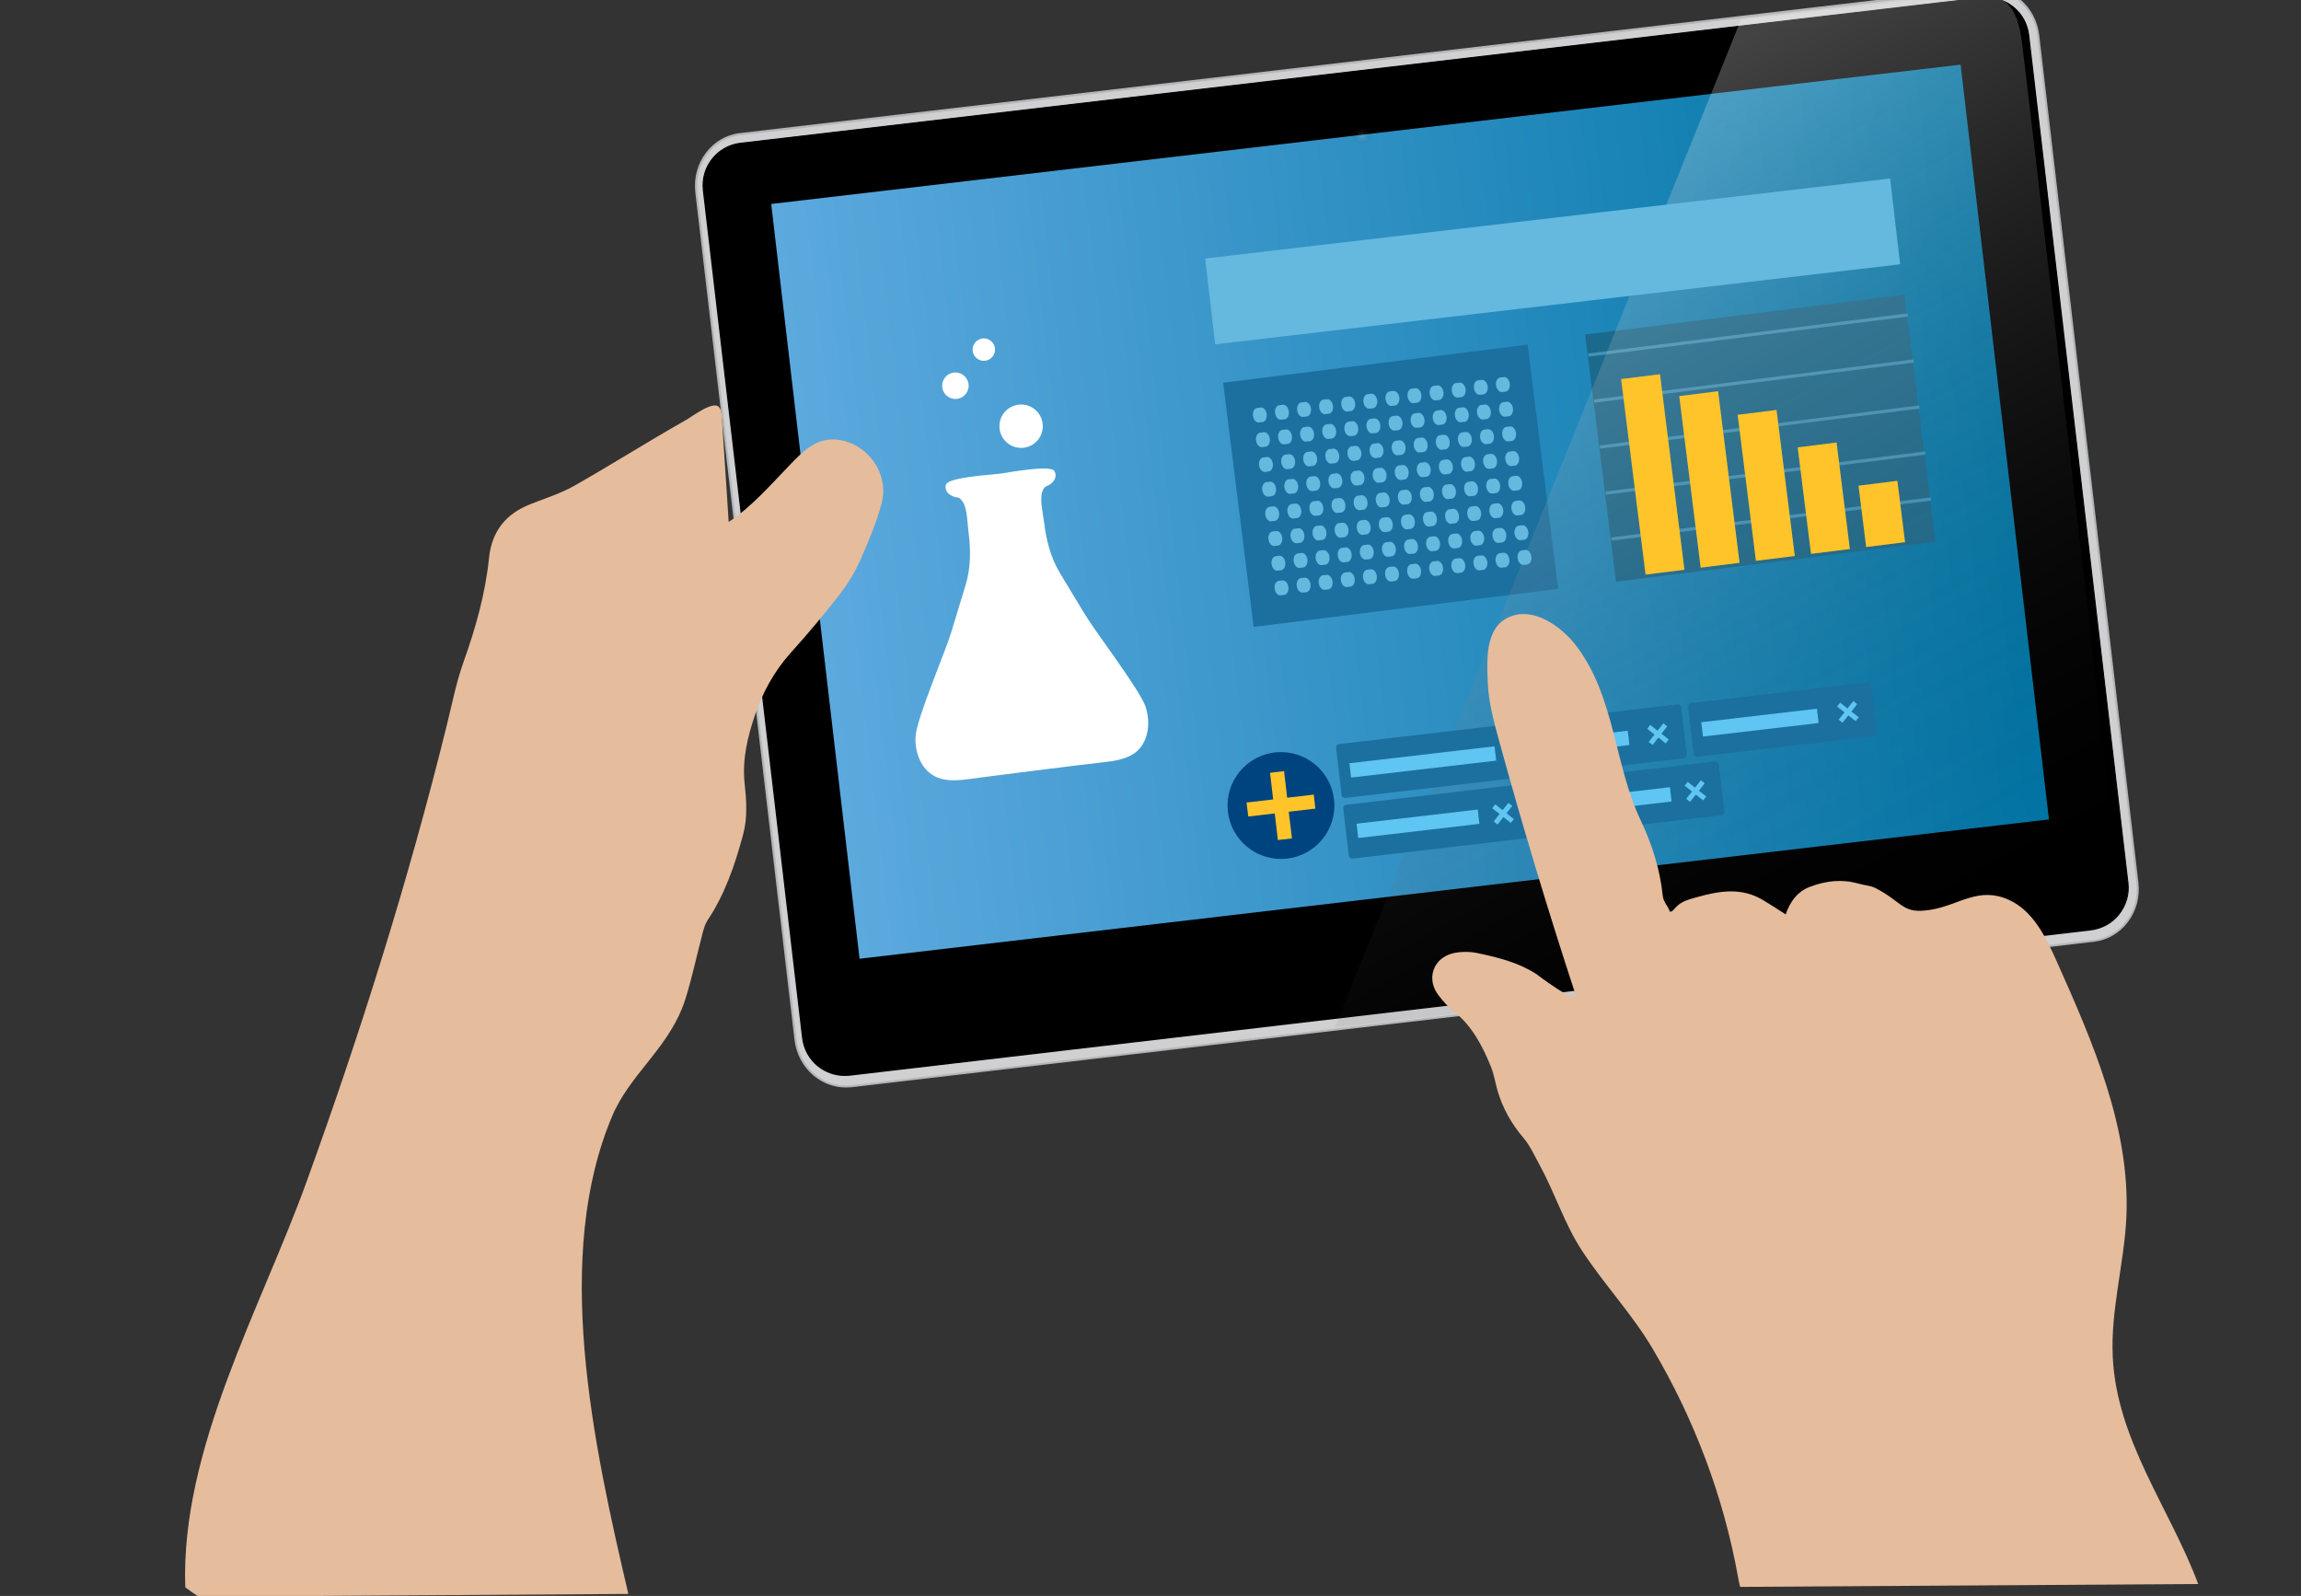
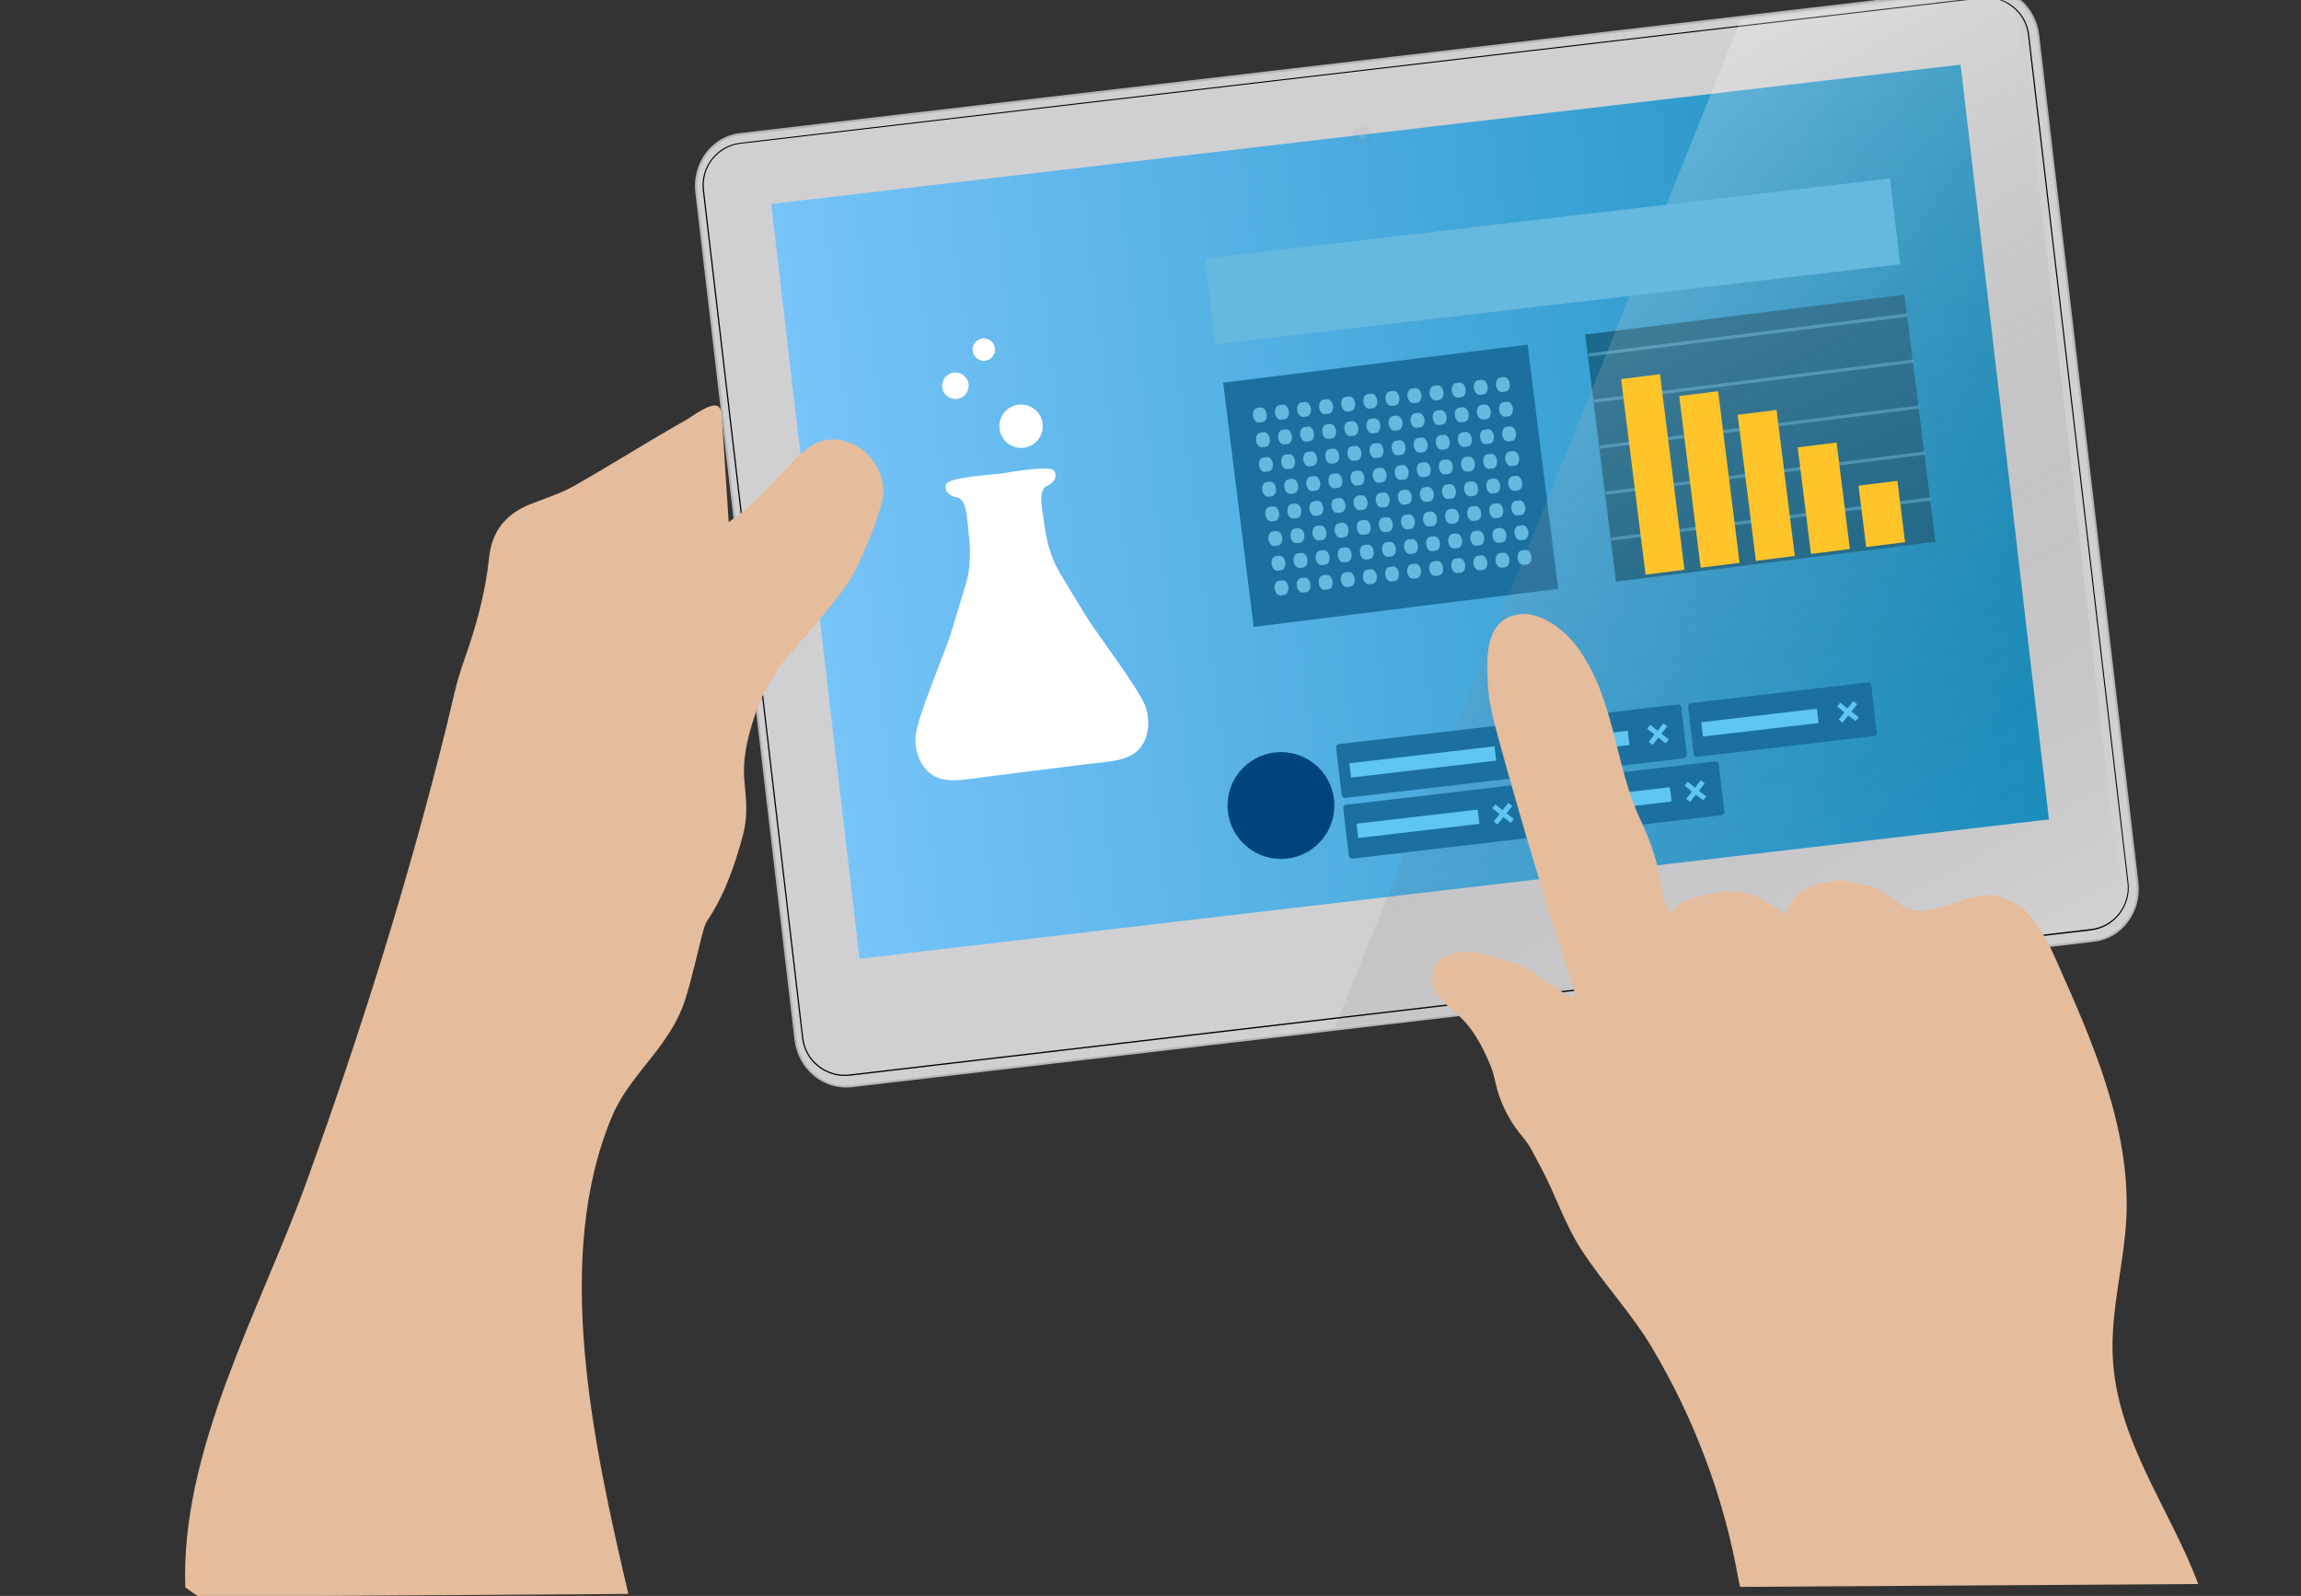
<svg xmlns="http://www.w3.org/2000/svg" enable-background="new 681 -350.7 2153.6 1493.7" version="1.1" viewBox="681 -350.7 2153.6 1493.7" xml:space="preserve">
  <rect x="681" y="-350.7" width="2153.6" height="1493.7" fill="#333333" stroke="none" />
  <style type="text/css">
	.st0{fill:#D0D0D2;}
	.st1{fill:#B3B7B7;}
	.st2{opacity:0.871;fill:url(#f);enable-background:new    ;}
	.st3{fill:#1B698C;}
	.st4{opacity:0.54;fill:none;stroke:#65B8DE;stroke-width:3;stroke-miterlimit:10;}
	.st5{fill:#1B70A0;}
	.st6{opacity:0.164;fill:url(#e);enable-background:new    ;}
	.st7{opacity:0.264;fill:url(#d);enable-background:new    ;}
	.st8{fill:#65B8DE;}
	.st9{fill:#00447F;}
	.st10{fill:#FFC42A;}
	.st11{fill:#5FC5F2;}
	.st12{fill:#E5BC9C;}
	.st13{fill:#FFFFFF;}
</style>
  <path class="st0" d="m1373.4-225l1163.2-136.2c25.6-3 48.9 16.5 52.1 43.6l92.8 792.9c3.2 27.1-15 51.4-40.6 54.5l-1163.1 136.1c-25.6 3-48.9-16.5-52.1-43.6l-92.8-792.9c-3.2-27.2 14.9-51.5 40.5-54.4z" />
  <path class="st1" d="m1472.8 667.1c-10.9 0.1-21.4-3.8-30.2-11-10.1-8.4-16.4-20.4-18-33.7l-92.8-792.9c-3.3-27.6 15.4-52.5 41.4-55.6l1163.2-136.2c12.7-1.5 25.1 2.3 35.2 10.8 10.1 8.4 16.4 20.4 18 33.7l92.8 792.9c1.6 13.4-1.8 26.5-9.7 37-7.8 10.5-19.1 17.1-31.8 18.6l-1163.1 136.2c-1.6 0.1-3.3 0.2-5 0.2zm-99.3-891.1c-25 3-42.8 26.9-39.7 53.4l92.8 792.9c1.5 12.8 7.7 24.4 17.3 32.4s21.6 11.7 33.7 10.3l1163.2-136.2c12.1-1.4 22.9-7.7 30.4-17.8 7.5-10 10.9-22.7 9.3-35.6l-92.8-792.9c-1.5-12.8-7.7-24.4-17.3-32.4-9.7-8-21.6-11.7-33.7-10.3l-1163.2 136.2z" />
-   <path d="m1374.1-216.7l1161.7-136.1c21.8-2.5 41.4 13 43.9 34.7l92.9 793.5c2.5 21.8-13 41.4-34.7 43.9l-1161.7 136.2c-21.8 2.5-41.4-13-43.9-34.7l-92.9-793.5c-2.6-21.7 13-41.4 34.7-44z" />
  <path d="m1471.8 656.3c-9.1 0.1-17.8-3-25.1-8.6-8.4-6.6-13.7-16.2-15-26.8l-92.9-793.5c-2.5-22 13.2-42 35.2-44.5l1161.6-136.1c10.7-1.3 21.1 1.8 29.6 8.4 8.4 6.6 13.7 16.2 15 26.8l92.9 793.5c1.3 10.7-1.8 21.1-8.4 29.6-6.6 8.4-16.2 13.7-26.8 15l-1161.7 136c-1.4 0.1-2.9 0.2-4.4 0.2zm-97.6-872.5c-21.4 2.5-36.9 21.9-34.3 43.4l92.9 793.5c1.2 10.4 6.4 19.7 14.6 26.1s18.5 9.4 28.9 8.1l1161.7-136.1c10.4-1.2 19.7-6.4 26.1-14.6s9.4-18.5 8.1-28.9l-93.1-793.3c-1.2-10.4-6.4-19.7-14.6-26.1s-18.5-9.4-28.9-8.1l-1161.4 136z" />
  <linearGradient id="f" x1="1485.2" x2="2606.1" y1="683.07" y2="683.07" gradientTransform="matrix(.993 -.116 -.116 -.987 47.989 1040.2)" gradientUnits="userSpaceOnUse">
    <stop stop-color="#6AC2FF" offset="0" />
    <stop stop-color="#0087BF" offset="1" />
  </linearGradient>
  <polygon class="st2" points="1402.8 -159.8 2516 -290.2 2598.7 416.2 1485.5 546.6" />
  <rect class="st3" transform="matrix(.992 -.124 .124 .992 10.845 290.29)" x="2178.4" y="-58.2" width="301.3" height="233.1" />
  <line class="st4" x1="2189.2" x2="2488.2" y1="153.8" y2="116.3" />
  <line class="st4" x1="2183.8" x2="2482.8" y1="110.8" y2="73.3" />
  <line class="st4" x1="2178.4" x2="2477.4" y1="67.7" y2="30.2" />
  <line class="st4" x1="2173" x2="2472" y1="24.7" y2="-12.8" />
  <line class="st4" x1="2167.6" x2="2466.6" y1="-18.4" y2="-55.9" />
  <rect class="st5" transform="matrix(.992 -.124 .124 .992 2.582 247.57)" x="1839.4" y="-12.1" width="287.3" height="230.4" />
  <radialGradient id="e" cx="2342.1" cy="981.59" r="8.09" gradientTransform="matrix(1.248 -.146 -.139 -1.185 -830.4 1281.8)" gradientUnits="userSpaceOnUse">
    <stop stop-color="#fff" offset="0" />
    <stop stop-opacity="0" offset="1" />
  </radialGradient>
  <path class="st6" d="m1965.6-227.1c0.6 5.3-3.4 10.1-8.9 10.8-5.6 0.6-10.6-3.1-11.3-8.4-0.6-5.3 3.4-10.1 8.9-10.8 5.6-0.7 10.7 3.1 11.3 8.4z" />
  <linearGradient id="d" x1="2171.6" x2="2493.4" y1="987.72" y2="190.44" gradientTransform="matrix(1.002 -.117 -.117 -.999 10.513 1055.7)" gradientUnits="userSpaceOnUse">
    <stop stop-color="#fff" offset="0" />
    <stop stop-opacity="0" offset="1" />
  </linearGradient>
  <path class="st7" d="m2310.4-332.2l-380.2 943.1 739.9-84.1s-92-805.9-97.2-841.7c-5.5-37.5-22.4-44.3-55.4-40.9-34.5 3.5-207.1 23.6-207.1 23.6z" />
  <rect class="st8" transform="matrix(.993 -.116 .116 .993 26.902 247.56)" x="1811.8" y="-147.2" width="645.6" height="80.9" />
  <circle class="st9" cx="1879.9" cy="403.2" r="50" />
-   <polygon class="st10" points="1910.6 393 1885.7 395.9 1882.8 371 1869.7 372.6 1872.6 397.5 1847.7 400.4 1849.3 413.5 1874.1 410.6 1877 435.5 1890.2 434 1887.2 409 1912.1 406.1" />
  <path class="st5" d="m2136.2 373.2l-196.1 22.9c-1.7 0.2-3.2-1-3.4-2.7l-5.2-44.3c-0.2-1.7 1-3.2 2.7-3.4l196.1-22.9c1.7-0.2 3.2 1 3.4 2.7l5.2 44.3c0.2 1.7-1 3.2-2.7 3.4z" />
  <polygon class="st11" points="2122 355.6 2115.1 350.1 2120.5 343.3 2116.9 340.4 2111.5 347.4 2104.6 341.9 2101.7 345.5 2108.6 351 2103.1 357.8 2106.8 360.7 2112.2 353.8 2119.1 359.2" />
  <path class="st5" d="m2257.1 359l-108.4 12.7c-1.7 0.2-3.2-1-3.4-2.7l-5.2-44.3c-0.2-1.7 1-3.2 2.7-3.4l108.4-12.7c1.7-0.2 3.2 1 3.4 2.7l5.2 44.3c0.2 1.7-1 3.2-2.7 3.4z" />
  <polygon class="st11" points="2242.9 341.4 2236 336 2241.4 329.1 2237.8 326.3 2232.4 333.2 2225.5 327.7 2222.7 331.4 2229.5 336.8 2224.1 343.7 2227.7 346.5 2233.2 339.6 2240 345.1" />
  <path class="st5" d="m2434.9 338.2l-165.3 19.4c-1.7 0.2-3.2-1-3.4-2.7l-5.2-44.2c-0.2-1.7 1-3.2 2.7-3.4l165.3-19.3c1.7-0.2 3.2 1 3.4 2.7l5.2 44.3c0.2 1.5-1 3-2.7 3.2z" />
  <polygon class="st11" points="2420.7 320.6 2413.8 315.3 2419.2 308.3 2415.6 305.4 2410.1 312.4 2403.3 306.9 2400.4 310.5 2407.3 316 2401.9 322.8 2405.5 325.7 2410.9 318.9 2417.8 324.2" />
  <path class="st5" d="m2292.2 412.3l-165.3 19.4c-1.7 0.2-3.2-1-3.4-2.7l-5.2-44.3c-0.2-1.7 1-3.2 2.7-3.4l165.3-19.4c1.7-0.2 3.2 1 3.4 2.7l5.2 44.3c0.3 1.7-1 3.3-2.7 3.4z" />
  <polygon class="st11" points="2278 394.7 2271.1 389.4 2276.5 382.4 2272.9 379.5 2267.5 386.5 2260.6 381 2257.7 384.6 2264.6 390.1 2259.2 396.9 2262.8 399.8 2268.2 393 2275.1 398.4" />
  <path class="st5" d="m2112.1 433.5l-165.3 19.4c-1.7 0.2-3.2-1-3.4-2.7l-5.2-44.3c-0.2-1.7 1-3.2 2.7-3.4l165.3-19.4c1.7-0.2 3.2 1 3.4 2.7l5.2 44.3c0.2 1.7-1 3.2-2.7 3.4z" />
  <polygon class="st11" points="2097.9 415.9 2091 410.4 2096.4 403.6 2092.8 400.7 2087.3 407.5 2080.5 402.1 2077.6 405.8 2084.5 411.1 2079 418.1 2082.6 421 2088.1 414 2095 419.5" />
  <rect class="st11" transform="matrix(.993 -.116 .116 .993 -28.422 236.63)" x="1944.8" y="355.1" width="136.8" height="13.5" />
  <rect class="st11" transform="matrix(.993 -.116 .116 .993 -24.978 256.13)" x="2158" y="335.3" width="48" height="13.5" />
  <rect class="st11" transform="matrix(.993 -.116 .116 .993 -21.989 273.09)" x="2274.3" y="318.2" width="109" height="13.5" />
  <rect class="st11" transform="matrix(.993 -.116 .116 .993 -31.522 257.29)" x="2131.5" y="392" width="114.2" height="13.5" />
  <rect class="st11" transform="matrix(.993 -.116 .116 .993 -35.191 236.49)" x="1951.6" y="413" width="114.2" height="13.5" />
  <path class="st12" d="m1467 61.1c-20.2-3.4-32.9 9-45.5 22-17.7 18.3-37 40.7-58.5 54.7-2.1-32.8-4.3-65.5-6.4-98.3-0.2-3.2-0.5-6.6-2.6-9.1-5.4-6.7-25.6 9.1-31 12-35.2 19.9-69.2 41.5-104.4 61.5-12.9 7.3-27.4 11.8-41.3 17.3-22.9 9.1-36 25.2-38.6 50.3-3.4 33.2-12.4 65.1-23.6 96.6-7.2 19.9-11.2 41-16.3 61.5-35.7 144.2-80.3 286.1-130.9 425.8-43 118.9-118 250.3-113.5 379.5 4.2 3.2 8.4 6.1 12.6 8.8l402.1-2.6c-32.9-140.4-71.5-316.8-14.3-449.1 0.8-1.8 1.6-3.6 2.5-5.3 17.5-35.2 51.8-60.3 65-101.8 6.6-20.8 11-42.3 16.6-63.4 1-3.7 2.2-7.6 4.2-10.7 16.4-24.5 25.7-51.9 33.3-80 4.5-16.4 3.2-32.3 1.5-48.8-2.3-21.7 2.7-42.9 9.7-63.4 7.3-21.4 17.9-40.9 33.2-58 16.2-18 31.8-36.5 46.5-55.5 7.6-9.8 14.2-20.9 19.2-32.3 7.5-16.9 14.7-34.3 19.6-52.1 7.3-27.1-11.7-55-39.1-59.6z" />
  <line class="st8" x1="1858.4" x2="2092" y1="37.9" y2="8.7" />
  <path class="st8" d="m2090.2 15.8l-3.4 0.4c-2.6 0.3-5.1-2.5-5.6-6.2-0.5-3.8 1.3-7.1 3.9-7.4l3.4-0.4c2.6-0.3 5.1 2.5 5.6 6.2 0.4 3.8-1.3 7.1-3.9 7.4zm-20.7 2.6l-3.4 0.4c-2.6 0.3-5.1-2.5-5.6-6.2s1.3-7.1 3.9-7.4l3.4-0.4c2.6-0.3 5.1 2.5 5.6 6.2 0.4 3.7-1.3 7.1-3.9 7.4zm-20.7 2.6l-3.4 0.4c-2.6 0.3-5.1-2.5-5.6-6.2-0.5-3.8 1.3-7.1 3.9-7.4l3.4-0.4c2.6-0.3 5.1 2.5 5.6 6.2s-1.3 7.1-3.9 7.4zm-20.7 2.6l-3.4 0.4c-2.6 0.3-5.1-2.5-5.6-6.2-0.5-3.8 1.3-7.1 3.9-7.4l3.4-0.4c2.6-0.3 5.1 2.5 5.6 6.2s-1.3 7.1-3.9 7.4zm-20.7 2.6l-3.4 0.4c-2.6 0.3-5.1-2.5-5.6-6.2-0.5-3.8 1.3-7.1 3.9-7.4l3.4-0.4c2.6-0.3 5.1 2.5 5.6 6.2s-1.2 7-3.9 7.4zm-20.6 2.6l-3.4 0.4c-2.6 0.3-5.1-2.5-5.6-6.2-0.5-3.8 1.3-7.1 3.9-7.4l3.4-0.4c2.6-0.3 5.1 2.5 5.6 6.2 0.4 3.7-1.3 7-3.9 7.4zm-20.7 2.6l-3.4 0.4c-2.6 0.3-5.1-2.5-5.6-6.2-0.5-3.8 1.3-7.1 3.9-7.4l3.4-0.4c2.6-0.3 5.1 2.5 5.6 6.2 0.4 3.7-1.3 7-3.9 7.4zm-20.7 2.6l-3.4 0.4c-2.6 0.3-5.1-2.5-5.6-6.2-0.5-3.8 1.3-7.1 3.9-7.4l3.4-0.4c2.6-0.3 5.1 2.5 5.6 6.2s-1.3 7-3.9 7.4zm-20.7 2.5l-3.4 0.4c-2.6 0.3-5.1-2.5-5.6-6.2-0.5-3.8 1.3-7.1 3.9-7.4l3.4-0.4c2.6-0.3 5.1 2.5 5.6 6.2 0.5 3.8-1.3 7.1-3.9 7.4zm-20.6 2.6l-3.4 0.4c-2.6 0.3-5.1-2.5-5.6-6.2s1.3-7.1 3.9-7.4l3.4-0.4c2.6-0.3 5.1 2.5 5.6 6.2 0.4 3.8-1.3 7.1-3.9 7.4zm-20.7 2.6l-3.4 0.4c-2.6 0.3-5.1-2.5-5.6-6.2-0.5-3.8 1.3-7.1 3.9-7.4l3.4-0.4c2.6-0.3 5.1 2.5 5.6 6.2s-1.3 7.1-3.9 7.4zm-20.7 2.6l-3.4 0.4c-2.6 0.3-5.1-2.5-5.6-6.2-0.5-3.8 1.3-7.1 3.9-7.4l3.4-0.4c2.6-0.3 5.1 2.5 5.6 6.2 0.4 3.8-1.3 7.1-3.9 7.4z" />
  <line class="st8" x1="1861.3" x2="2094.9" y1="61.1" y2="31.8" />
  <path class="st8" d="m2093.1 38.9l-3.4 0.4c-2.6 0.3-5.1-2.5-5.6-6.2s1.3-7.1 3.9-7.4l3.4-0.4c2.6-0.3 5.1 2.5 5.6 6.2 0.4 3.8-1.3 7.1-3.9 7.4zm-20.7 2.6l-3.4 0.4c-2.6 0.3-5.1-2.5-5.6-6.2s1.3-7.1 3.9-7.4l3.4-0.4c2.6-0.3 5.1 2.5 5.6 6.2s-1.3 7.1-3.9 7.4zm-20.7 2.6l-3.4 0.4c-2.6 0.3-5.1-2.5-5.6-6.2-0.5-3.8 1.3-7.1 3.9-7.4l3.4-0.4c2.6-0.3 5.1 2.5 5.6 6.2 0.5 3.8-1.3 7.1-3.9 7.4zm-20.7 2.6l-3.4 0.4c-2.6 0.3-5.1-2.5-5.6-6.2-0.5-3.8 1.3-7.1 3.9-7.4l3.4-0.4c2.6-0.3 5.1 2.5 5.6 6.2s-1.3 7.1-3.9 7.4zm-20.7 2.6l-3.4 0.4c-2.6 0.3-5.1-2.5-5.6-6.2s1.3-7.1 3.9-7.4l3.4-0.4c2.6-0.3 5.1 2.5 5.6 6.2s-1.2 7.1-3.9 7.4zm-20.6 2.6l-3.4 0.4c-2.6 0.3-5.1-2.5-5.6-6.2-0.5-3.8 1.3-7.1 3.9-7.4l3.4-0.4c2.6-0.3 5.1 2.5 5.6 6.2s-1.3 7-3.9 7.4zm-20.7 2.6l-3.4 0.4c-2.6 0.3-5.1-2.5-5.6-6.2-0.5-3.8 1.3-7.1 3.9-7.4l3.4-0.4c2.6-0.3 5.1 2.5 5.6 6.2 0.4 3.7-1.3 7-3.9 7.4zm-20.7 2.6l-3.4 0.4c-2.6 0.3-5.1-2.5-5.6-6.2-0.5-3.8 1.3-7.1 3.9-7.4l3.4-0.4c2.6-0.3 5.1 2.5 5.6 6.2s-1.3 7-3.9 7.4zm-20.7 2.6l-3.4 0.4c-2.6 0.3-5.1-2.5-5.6-6.2-0.5-3.8 1.3-7.1 3.9-7.4l3.4-0.4c2.6-0.3 5.1 2.5 5.6 6.2s-1.3 7-3.9 7.4zm-20.7 2.5l-3.4 0.4c-2.6 0.3-5.1-2.5-5.6-6.2-0.5-3.8 1.3-7.1 3.9-7.4l3.4-0.4c2.6-0.3 5.1 2.5 5.6 6.2 0.5 3.8-1.2 7.1-3.9 7.4zm-20.6 2.6l-3.4 0.4c-2.6 0.3-5.1-2.5-5.6-6.2s1.3-7.1 3.9-7.4l3.4-0.4c2.6-0.3 5.1 2.5 5.6 6.2 0.4 3.8-1.3 7.1-3.9 7.4zm-20.7 2.6l-3.4 0.4c-2.6 0.3-5.1-2.5-5.6-6.2-0.5-3.8 1.3-7.1 3.9-7.4l3.4-0.4c2.6-0.3 5.1 2.5 5.6 6.2 0.4 3.8-1.3 7.1-3.9 7.4z" />
  <line class="st8" x1="1864.2" x2="2097.8" y1="84.2" y2="54.9" />
  <path class="st8" d="m2096 62l-3.4 0.4c-2.6 0.3-5.1-2.5-5.6-6.2s1.3-7.1 3.9-7.4l3.4-0.4c2.6-0.3 5.1 2.5 5.6 6.2 0.4 3.8-1.3 7.1-3.9 7.4zm-20.7 2.6l-3.4 0.4c-2.6 0.3-5.1-2.5-5.6-6.2-0.5-3.8 1.3-7.1 3.9-7.4l3.4-0.4c2.6-0.3 5.1 2.5 5.6 6.2s-1.3 7.1-3.9 7.4zm-20.7 2.6l-3.4 0.4c-2.6 0.3-5.1-2.5-5.6-6.2-0.5-3.8 1.3-7.1 3.9-7.4l3.4-0.4c2.6-0.3 5.1 2.5 5.6 6.2 0.5 3.8-1.3 7.1-3.9 7.4zm-20.7 2.6l-3.4 0.4c-2.6 0.3-5.1-2.5-5.6-6.2-0.5-3.8 1.3-7.1 3.9-7.4l3.4-0.4c2.6-0.3 5.1 2.5 5.6 6.2 0.5 3.8-1.3 7.1-3.9 7.4zm-20.7 2.6l-3.4 0.4c-2.6 0.3-5.1-2.5-5.6-6.2-0.5-3.8 1.3-7.1 3.9-7.4l3.4-0.4c2.6-0.3 5.1 2.5 5.6 6.2s-1.2 7.1-3.9 7.4zm-20.6 2.6l-3.4 0.4c-2.6 0.3-5.1-2.5-5.6-6.2-0.5-3.8 1.3-7.1 3.9-7.4l3.4-0.4c2.6-0.3 5.1 2.5 5.6 6.2 0.4 3.7-1.3 7.1-3.9 7.4zm-20.7 2.6l-3.4 0.4c-2.6 0.3-5.1-2.5-5.6-6.2-0.5-3.8 1.3-7.1 3.9-7.4l3.4-0.4c2.6-0.3 5.1 2.5 5.6 6.2 0.4 3.7-1.3 7.1-3.9 7.4zm-20.7 2.6l-3.4 0.4c-2.6 0.3-5.1-2.5-5.6-6.2-0.5-3.8 1.3-7.1 3.9-7.4l3.4-0.4c2.6-0.3 5.1 2.5 5.6 6.2s-1.3 7-3.9 7.4zm-20.7 2.6l-3.4 0.4c-2.6 0.3-5.1-2.5-5.6-6.2-0.5-3.8 1.3-7.1 3.9-7.4l3.4-0.4c2.6-0.3 5.1 2.5 5.6 6.2s-1.3 7-3.9 7.4zm-20.7 2.6l-3.4 0.4c-2.6 0.3-5.1-2.5-5.6-6.2-0.5-3.8 1.3-7.1 3.9-7.4l3.4-0.4c2.6-0.3 5.1 2.5 5.6 6.2s-1.2 7-3.9 7.4zm-20.6 2.6l-3.4 0.4c-2.6 0.3-5.1-2.5-5.6-6.2-0.5-3.8 1.3-7.1 3.9-7.4l3.4-0.4c2.6-0.3 5.1 2.5 5.6 6.2 0.4 3.7-1.3 7-3.9 7.4zm-20.7 2.5l-3.5 0.5c-2.6 0.3-5.1-2.5-5.6-6.2-0.5-3.8 1.3-7.1 3.9-7.4l3.4-0.4c2.6-0.3 5.1 2.5 5.6 6.2s-1.2 7-3.8 7.3z" />
  <line class="st8" x1="1867.1" x2="2100.7" y1="107.3" y2="78" />
  <path class="st8" d="m2098.9 85.1l-3.4 0.4c-2.6 0.3-5.1-2.5-5.6-6.2-0.5-3.8 1.3-7.1 3.9-7.4l3.4-0.4c2.6-0.3 5.1 2.5 5.6 6.2 0.4 3.8-1.3 7.1-3.9 7.4zm-20.7 2.6l-3.4 0.4c-2.6 0.3-5.1-2.5-5.6-6.2-0.5-3.8 1.3-7.1 3.9-7.4l3.4-0.4c2.6-0.3 5.1 2.5 5.6 6.2 0.4 3.8-1.3 7.1-3.9 7.4zm-20.7 2.6l-3.4 0.4c-2.6 0.3-5.1-2.5-5.6-6.2-0.5-3.8 1.3-7.1 3.9-7.4l3.4-0.4c2.6-0.3 5.1 2.5 5.6 6.2 0.4 3.8-1.3 7.1-3.9 7.4zm-20.7 2.6l-3.4 0.4c-2.6 0.3-5.1-2.5-5.6-6.2-0.5-3.8 1.3-7.1 3.9-7.4l3.4-0.4c2.6-0.3 5.1 2.5 5.6 6.2 0.5 3.8-1.3 7.1-3.9 7.4zm-20.7 2.6l-3.4 0.4c-2.6 0.3-5.1-2.5-5.6-6.2-0.5-3.8 1.3-7.1 3.9-7.4l3.4-0.4c2.6-0.3 5.1 2.5 5.6 6.2 0.5 3.8-1.2 7.1-3.9 7.4zm-20.6 2.6l-3.4 0.4c-2.6 0.3-5.1-2.5-5.6-6.2-0.5-3.8 1.3-7.1 3.9-7.4l3.4-0.4c2.6-0.3 5.1 2.5 5.6 6.2 0.4 3.7-1.3 7.1-3.9 7.4zm-20.7 2.6l-3.4 0.4c-2.6 0.3-5.1-2.5-5.6-6.2-0.5-3.8 1.3-7.1 3.9-7.4l3.4-0.4c2.6-0.3 5.1 2.5 5.6 6.2 0.4 3.7-1.3 7.1-3.9 7.4zm-20.7 2.6l-3.4 0.4c-2.6 0.3-5.1-2.5-5.6-6.2-0.5-3.8 1.3-7.1 3.9-7.4l3.4-0.4c2.6-0.3 5.1 2.5 5.6 6.2s-1.3 7.1-3.9 7.4zm-20.7 2.6l-3.4 0.4c-2.6 0.3-5.1-2.5-5.6-6.2-0.5-3.8 1.3-7.1 3.9-7.4l3.4-0.4c2.6-0.3 5.1 2.5 5.6 6.2s-1.3 7-3.9 7.4zm-20.7 2.6l-3.4 0.4c-2.6 0.3-5.1-2.5-5.6-6.2-0.5-3.8 1.3-7.1 3.9-7.4l3.4-0.4c2.6-0.3 5.1 2.5 5.6 6.2s-1.2 7-3.9 7.4zm-20.6 2.6l-3.4 0.4c-2.6 0.3-5.1-2.5-5.6-6.2-0.5-3.8 1.3-7.1 3.9-7.4l3.4-0.4c2.6-0.3 5.1 2.5 5.6 6.2 0.4 3.7-1.3 7-3.9 7.4zm-20.7 2.6l-3.4 0.4c-2.6 0.3-5.1-2.5-5.6-6.2-0.5-3.8 1.3-7.1 3.9-7.4l3.4-0.4c2.6-0.3 5.1 2.5 5.6 6.2 0.4 3.7-1.3 7-3.9 7.4z" />
  <line class="st8" x1="1870" x2="2103.6" y1="130.4" y2="101.1" />
  <path class="st8" d="m2101.7 108.2l-3.4 0.4c-2.6 0.3-5.1-2.5-5.6-6.2-0.5-3.8 1.3-7.1 3.9-7.4l3.4-0.4c2.6-0.3 5.1 2.5 5.6 6.2 0.5 3.8-1.2 7.1-3.9 7.4zm-20.6 2.6l-3.4 0.4c-2.6 0.3-5.1-2.5-5.6-6.2-0.5-3.8 1.3-7.1 3.9-7.4l3.4-0.4c2.6-0.3 5.1 2.5 5.6 6.2 0.4 3.8-1.3 7.1-3.9 7.4zm-20.7 2.6l-3.4 0.4c-2.6 0.3-5.1-2.5-5.6-6.2-0.5-3.8 1.3-7.1 3.9-7.4l3.4-0.4c2.6-0.3 5.1 2.5 5.6 6.2 0.4 3.8-1.3 7.1-3.9 7.4zm-20.7 2.6l-3.4 0.4c-2.6 0.3-5.1-2.5-5.6-6.2-0.5-3.8 1.3-7.1 3.9-7.4l3.4-0.4c2.6-0.3 5.1 2.5 5.6 6.2 0.5 3.8-1.3 7.1-3.9 7.4zm-20.7 2.6l-3.4 0.4c-2.6 0.3-5.1-2.5-5.6-6.2-0.5-3.8 1.3-7.1 3.9-7.4l3.4-0.4c2.6-0.3 5.1 2.5 5.6 6.2 0.5 3.8-1.2 7.1-3.9 7.4zm-20.6 2.6l-3.4 0.4c-2.6 0.3-5.1-2.5-5.6-6.2-0.5-3.8 1.3-7.1 3.9-7.4l3.4-0.4c2.6-0.3 5.1 2.5 5.6 6.2 0.4 3.8-1.3 7.1-3.9 7.4zm-20.7 2.6l-3.4 0.4c-2.6 0.3-5.1-2.5-5.6-6.2-0.5-3.8 1.3-7.1 3.9-7.4l3.4-0.4c2.6-0.3 5.1 2.5 5.6 6.2 0.4 3.8-1.3 7.1-3.9 7.4zm-20.7 2.6l-3.4 0.4c-2.6 0.3-5.1-2.5-5.6-6.2-0.5-3.8 1.3-7.1 3.9-7.4l3.4-0.4c2.6-0.3 5.1 2.5 5.6 6.2s-1.3 7.1-3.9 7.4zm-20.7 2.6l-3.4 0.4c-2.6 0.3-5.1-2.5-5.6-6.2-0.5-3.8 1.3-7.1 3.9-7.4l3.4-0.4c2.6-0.3 5.1 2.5 5.6 6.2s-1.3 7.1-3.9 7.4zm-20.7 2.6l-3.4 0.4c-2.6 0.3-5.1-2.5-5.6-6.2-0.5-3.8 1.3-7.1 3.9-7.4l3.4-0.4c2.6-0.3 5.1 2.5 5.6 6.2s-1.2 7-3.9 7.4zm-20.6 2.6l-3.4 0.4c-2.6 0.3-5.1-2.5-5.6-6.2-0.5-3.8 1.3-7.1 3.9-7.4l3.4-0.4c2.6-0.3 5.1 2.5 5.6 6.2 0.4 3.7-1.3 7-3.9 7.4zm-20.7 2.6l-3.4 0.4c-2.6 0.3-5.1-2.5-5.6-6.2-0.5-3.8 1.3-7.1 3.9-7.4l3.4-0.4c2.6-0.3 5.1 2.5 5.6 6.2 0.4 3.7-1.3 7-3.9 7.4z" />
  <line class="st8" x1="1872.9" x2="2106.5" y1="153.5" y2="124.2" />
  <path class="st8" d="m2104.6 131.3l-3.4 0.4c-2.6 0.3-5.1-2.5-5.6-6.2-0.5-3.8 1.3-7.1 3.9-7.4l3.4-0.4c2.6-0.3 5.1 2.5 5.6 6.2 0.5 3.8-1.2 7.1-3.9 7.4zm-20.6 2.6l-3.4 0.4c-2.6 0.3-5.1-2.5-5.6-6.2-0.5-3.8 1.3-7.1 3.9-7.4l3.4-0.4c2.6-0.3 5.1 2.5 5.6 6.2s-1.3 7.1-3.9 7.4zm-20.7 2.6l-3.4 0.4c-2.6 0.3-5.1-2.5-5.6-6.2-0.5-3.8 1.3-7.1 3.9-7.4l3.4-0.4c2.6-0.3 5.1 2.5 5.6 6.2 0.4 3.8-1.3 7.1-3.9 7.4zm-20.7 2.6l-3.4 0.4c-2.6 0.3-5.1-2.5-5.6-6.2-0.5-3.8 1.3-7.1 3.9-7.4l3.4-0.4c2.6-0.3 5.1 2.5 5.6 6.2 0.5 3.8-1.3 7.1-3.9 7.4zm-20.7 2.6l-3.4 0.4c-2.6 0.3-5.1-2.5-5.6-6.2-0.5-3.8 1.3-7.1 3.9-7.4l3.4-0.4c2.6-0.3 5.1 2.5 5.6 6.2s-1.3 7.1-3.9 7.4zm-20.6 2.6l-3.4 0.4c-2.6 0.3-5.1-2.5-5.6-6.2-0.5-3.8 1.3-7.1 3.9-7.4l3.4-0.4c2.6-0.3 5.1 2.5 5.6 6.2 0.4 3.8-1.3 7.1-3.9 7.4zm-20.7 2.6l-3.4 0.4c-2.6 0.3-5.1-2.5-5.6-6.2-0.5-3.8 1.3-7.1 3.9-7.4l3.4-0.4c2.6-0.3 5.1 2.5 5.6 6.2 0.4 3.8-1.3 7.1-3.9 7.4zm-20.7 2.6l-3.4 0.4c-2.6 0.3-5.1-2.5-5.6-6.2-0.5-3.8 1.3-7.1 3.9-7.4l3.4-0.4c2.6-0.3 5.1 2.5 5.6 6.2 0.5 3.8-1.3 7.1-3.9 7.4zm-20.7 2.6l-3.4 0.4c-2.6 0.3-5.1-2.5-5.6-6.2-0.5-3.8 1.3-7.1 3.9-7.4l3.4-0.4c2.6-0.3 5.1 2.5 5.6 6.2s-1.3 7.1-3.9 7.4zm-20.7 2.6l-3.4 0.4c-2.6 0.3-5.1-2.5-5.6-6.2s1.3-7.1 3.9-7.4l3.4-0.4c2.6-0.3 5.1 2.5 5.6 6.2s-1.2 7.1-3.9 7.4zm-20.6 2.6l-3.4 0.4c-2.6 0.3-5.1-2.5-5.6-6.2-0.5-3.8 1.3-7.1 3.9-7.4l3.4-0.4c2.6-0.3 5.1 2.5 5.6 6.2 0.4 3.7-1.3 7.1-3.9 7.4zm-20.7 2.6l-3.4 0.4c-2.6 0.3-5.1-2.5-5.6-6.2-0.5-3.8 1.3-7.1 3.9-7.4l3.4-0.4c2.6-0.3 5.1 2.5 5.6 6.2 0.4 3.7-1.3 7-3.9 7.4z" />
  <line class="st8" x1="1875.8" x2="2109.4" y1="176.6" y2="147.3" />
  <path class="st8" d="m2107.5 154.5l-3.4 0.4c-2.6 0.3-5.1-2.5-5.6-6.2-0.5-3.8 1.3-7.1 3.9-7.4l3.4-0.4c2.6-0.3 5.1 2.5 5.6 6.2s-1.2 7-3.9 7.4zm-20.6 2.5l-3.4 0.4c-2.6 0.3-5.1-2.5-5.6-6.2-0.5-3.8 1.3-7.1 3.9-7.4l3.4-0.4c2.6-0.3 5.1 2.5 5.6 6.2 0.4 3.8-1.3 7.1-3.9 7.4zm-20.7 2.6l-3.4 0.4c-2.6 0.3-5.1-2.5-5.6-6.2s1.3-7.1 3.9-7.4l3.4-0.4c2.6-0.3 5.1 2.5 5.6 6.2 0.4 3.8-1.3 7.1-3.9 7.4zm-20.7 2.6l-3.4 0.4c-2.6 0.3-5.1-2.5-5.6-6.2-0.5-3.8 1.3-7.1 3.9-7.4l3.4-0.4c2.6-0.3 5.1 2.5 5.6 6.2 0.5 3.8-1.3 7.1-3.9 7.4zm-20.7 2.6l-3.4 0.4c-2.6 0.3-5.1-2.5-5.6-6.2s1.3-7.1 3.9-7.4l3.4-0.4c2.6-0.3 5.1 2.5 5.6 6.2 0.5 3.8-1.3 7.1-3.9 7.4zm-20.6 2.6l-3.4 0.4c-2.6 0.3-5.1-2.5-5.6-6.2-0.5-3.8 1.3-7.1 3.9-7.4l3.4-0.4c2.6-0.3 5.1 2.5 5.6 6.2 0.4 3.8-1.3 7.1-3.9 7.4zm-20.7 2.6l-3.4 0.4c-2.6 0.3-5.1-2.5-5.6-6.2-0.5-3.8 1.3-7.1 3.9-7.4l3.4-0.4c2.6-0.3 5.1 2.5 5.6 6.2 0.4 3.8-1.3 7.1-3.9 7.4zm-20.7 2.6l-3.4 0.4c-2.6 0.3-5.1-2.5-5.6-6.2-0.5-3.8 1.3-7.1 3.9-7.4l3.4-0.4c2.6-0.3 5.1 2.5 5.6 6.2 0.5 3.8-1.3 7.1-3.9 7.4zm-20.7 2.6l-3.4 0.4c-2.6 0.3-5.1-2.5-5.6-6.2-0.5-3.8 1.3-7.1 3.9-7.4l3.4-0.4c2.6-0.3 5.1 2.5 5.6 6.2 0.5 3.8-1.3 7.1-3.9 7.4zm-20.7 2.6l-3.4 0.4c-2.6 0.3-5.1-2.5-5.6-6.2-0.5-3.8 1.3-7.1 3.9-7.4l3.4-0.4c2.6-0.3 5.1 2.5 5.6 6.2s-1.2 7.1-3.9 7.4zm-20.6 2.6l-3.4 0.4c-2.6 0.3-5.1-2.5-5.6-6.2-0.5-3.8 1.3-7.1 3.9-7.4l3.4-0.4c2.6-0.3 5.1 2.5 5.6 6.2 0.4 3.7-1.3 7.1-3.9 7.4zm-20.7 2.6l-3.4 0.4c-2.6 0.3-5.1-2.5-5.6-6.2-0.5-3.8 1.3-7.1 3.9-7.4l3.4-0.4c2.6-0.3 5.1 2.5 5.6 6.2 0.4 3.7-1.3 7.1-3.9 7.4z" />
  <line class="st8" x1="1878.7" x2="2112.3" y1="199.7" y2="170.4" />
  <path class="st8" d="m2110.4 177.6l-3.4 0.4c-2.6 0.3-5.1-2.5-5.6-6.2-0.5-3.8 1.3-7.1 3.9-7.4l3.4-0.4c2.6-0.3 5.1 2.5 5.6 6.2s-1.2 7-3.9 7.4zm-20.6 2.6l-3.4 0.4c-2.6 0.3-5.1-2.5-5.6-6.2s1.3-7.1 3.9-7.4l3.4-0.4c2.6-0.3 5.1 2.5 5.6 6.2 0.4 3.7-1.3 7-3.9 7.4zm-20.7 2.5l-3.4 0.4c-2.6 0.3-5.1-2.5-5.6-6.2s1.3-7.1 3.9-7.4l3.4-0.4c2.6-0.3 5.1 2.5 5.6 6.2s-1.3 7.1-3.9 7.4zm-20.7 2.6l-3.4 0.4c-2.6 0.3-5.1-2.5-5.6-6.2-0.5-3.8 1.3-7.1 3.9-7.4l3.4-0.4c2.6-0.3 5.1 2.5 5.6 6.2s-1.3 7.1-3.9 7.4zm-20.7 2.6l-3.4 0.4c-2.6 0.3-5.1-2.5-5.6-6.2-0.5-3.8 1.3-7.1 3.9-7.4l3.4-0.4c2.6-0.3 5.1 2.5 5.6 6.2 0.5 3.8-1.3 7.1-3.9 7.4zm-20.6 2.6l-3.4 0.4c-2.6 0.3-5.1-2.5-5.6-6.2-0.5-3.8 1.3-7.1 3.9-7.4l3.4-0.4c2.6-0.3 5.1 2.5 5.6 6.2 0.4 3.8-1.3 7.1-3.9 7.4zm-20.7 2.6l-3.4 0.4c-2.6 0.3-5.1-2.5-5.6-6.2-0.5-3.8 1.3-7.1 3.9-7.4l3.4-0.4c2.6-0.3 5.1 2.5 5.6 6.2 0.4 3.8-1.3 7.1-3.9 7.4zm-20.7 2.6l-3.4 0.4c-2.6 0.3-5.1-2.5-5.6-6.2-0.5-3.8 1.3-7.1 3.9-7.4l3.4-0.4c2.6-0.3 5.1 2.5 5.6 6.2 0.5 3.8-1.3 7.1-3.9 7.4zm-20.7 2.6l-3.4 0.4c-2.6 0.3-5.1-2.5-5.6-6.2-0.5-3.8 1.3-7.1 3.9-7.4l3.4-0.4c2.6-0.3 5.1 2.5 5.6 6.2 0.5 3.8-1.3 7.1-3.9 7.4zm-20.7 2.6l-3.4 0.4c-2.6 0.3-5.1-2.5-5.6-6.2-0.5-3.8 1.3-7.1 3.9-7.4l3.4-0.4c2.6-0.3 5.1 2.5 5.6 6.2 0.5 3.8-1.2 7.1-3.9 7.4zm-20.6 2.6l-3.4 0.4c-2.6 0.3-5.1-2.5-5.6-6.2-0.5-3.8 1.3-7.1 3.9-7.4l3.4-0.4c2.6-0.3 5.1 2.5 5.6 6.2 0.4 3.8-1.3 7.1-3.9 7.4zm-20.7 2.6l-3.4 0.4c-2.6 0.3-5.1-2.5-5.6-6.2-0.5-3.8 1.3-7.1 3.9-7.4l3.4-0.4c2.6-0.3 5.1 2.5 5.6 6.2 0.4 3.7-1.3 7.1-3.9 7.4z" />
  <path class="st13" d="m1753.1 310.5c-5.5-15.8-46.7-69.7-55.9-85-8.1-13.4-16.4-26.8-24.4-40.3-8.6-14.4-12.7-30.8-14.6-47.3-0.9-7.3-4.1-20.6-1.9-27.7 0.5-1.5 0.9-2.5 1.4-3.3 2.1-3.7 4.2-1.6 9-6.9 2.4-2.7 3.1-7 1-10-4-5.6-39.3 0.9-51.1 2.7-11.9 1.2-47.7 3.6-50.2 10-1.3 3.4 0.4 7.4 3.4 9.4 5.9 4 7.5 1.5 10.4 4.5 0.6 0.7 1.3 1.6 2.2 2.9 3.9 6.3 4.1 20 5 27.3 2.2 16.5 2.3 33.4-2.5 49.5-4.5 15.1-9.2 30.1-13.7 45.1-5.2 17.1-31.8 79.5-33.2 96.2-1.3 14.8 4.6 31.3 17.8 38.2 10.5 5.5 23.2 3.9 34.9 2.3 11.7-1.7 109.7-14 121.5-15.2 11.8-1.3 24.4-2.9 33.3-10.8 10.8-10.1 12.4-27.5 7.6-41.6z" />
  <circle class="st13" cx="1636.7" cy="48.2" r="20.3" />
  <circle class="st13" cx="1575.2" cy="10.3" r="12.4" />
  <circle class="st13" cx="1601.8" cy="-23.5" r="10.5" />
  <path class="st12" d="m2605.9 548.9c-10.1-22.6-22.1-47.2-44.7-57.4-28.3-12.8-46.5 4.8-72.7 9.2-27.5 4.6-25.4-6.4-52.1-20.2-4.8-2.5-10.7-2.6-16-4.2-15.3-4.4-30.2-2.7-44.9 2.8-12.3 4.5-19 14-23.2 26-7.4-4.8-14.4-9.3-21.4-13.5-20.1-12-40.9-8.5-61.7-2.6-8 2.3-14.9 3.7-20.6 10.4-1.3 1.5-2.7 3.3-4.7 3.2-1.7-5.6-6.1-8.7-6.7-15.3-2.6-24.6-9.9-47.6-20.4-69.8-25.2-52.7-23.9-115.5-60.6-163.9-11.9-15.7-36-34.3-57.4-28.6-27.9 7.3-26.4 39.1-25.3 63.9 0.8 17.6 5.4 34.7 10 51.7 22 80.2 46 159.9 71.9 238.9 4.1 12.4-37.3-19.1-36.2-18.4-16.8-10.9-35.6-15.6-55-19.7-7.4-1.6-15.6-1.6-22.9 0-19.2 4.4-25.8 24.5-13.7 39.7 4 5.2 8.4 10.3 13.5 14.3 17.5 13.7 27.2 32.4 35.3 52.2 2.9 7.2 4.1 15 6.2 22.5 4.9 16.5 13 31 24.3 44.2 6.4 7.6 10.6 17.2 15.5 26.1 14.1 25.9 23 54.5 38.8 78.7 20.7 31.9 47.1 59.5 66.7 92.7 38.8 65.6 66.2 138 79.7 213 0.6 3.2 1.2 6.5 2.1 9.7l428.7-2.7c-26.5-70.9-76.5-134.6-80-213-2-43.7 10.7-86.8 12.8-130.5 3.6-83.4-31.2-163.1-65.3-239.4z" />
  <rect class="st10" transform="matrix(.992 -.124 .124 .992 5.83 278.03)" x="2210.1" y=".1" width="36.7" height="184.5" />
  <rect class="st10" transform="matrix(.992 -.124 .124 .992 5.657 284.66)" x="2263.1" y="16.1" width="36.7" height="161.9" />
  <rect class="st10" transform="matrix(.992 -.124 .124 .992 5.385 291.32)" x="2316.3" y="33.7" width="36.7" height="137.8" />
  <rect class="st10" transform="matrix(.992 -.124 .124 .992 4.307 298.13)" x="2370.2" y="64.3" width="36.7" height="100.5" />
  <rect class="st10" transform="matrix(.992 -.124 .124 .992 2.905 305)" x="2424.5" y="100.3" width="36.7" height="57.9" />
</svg>